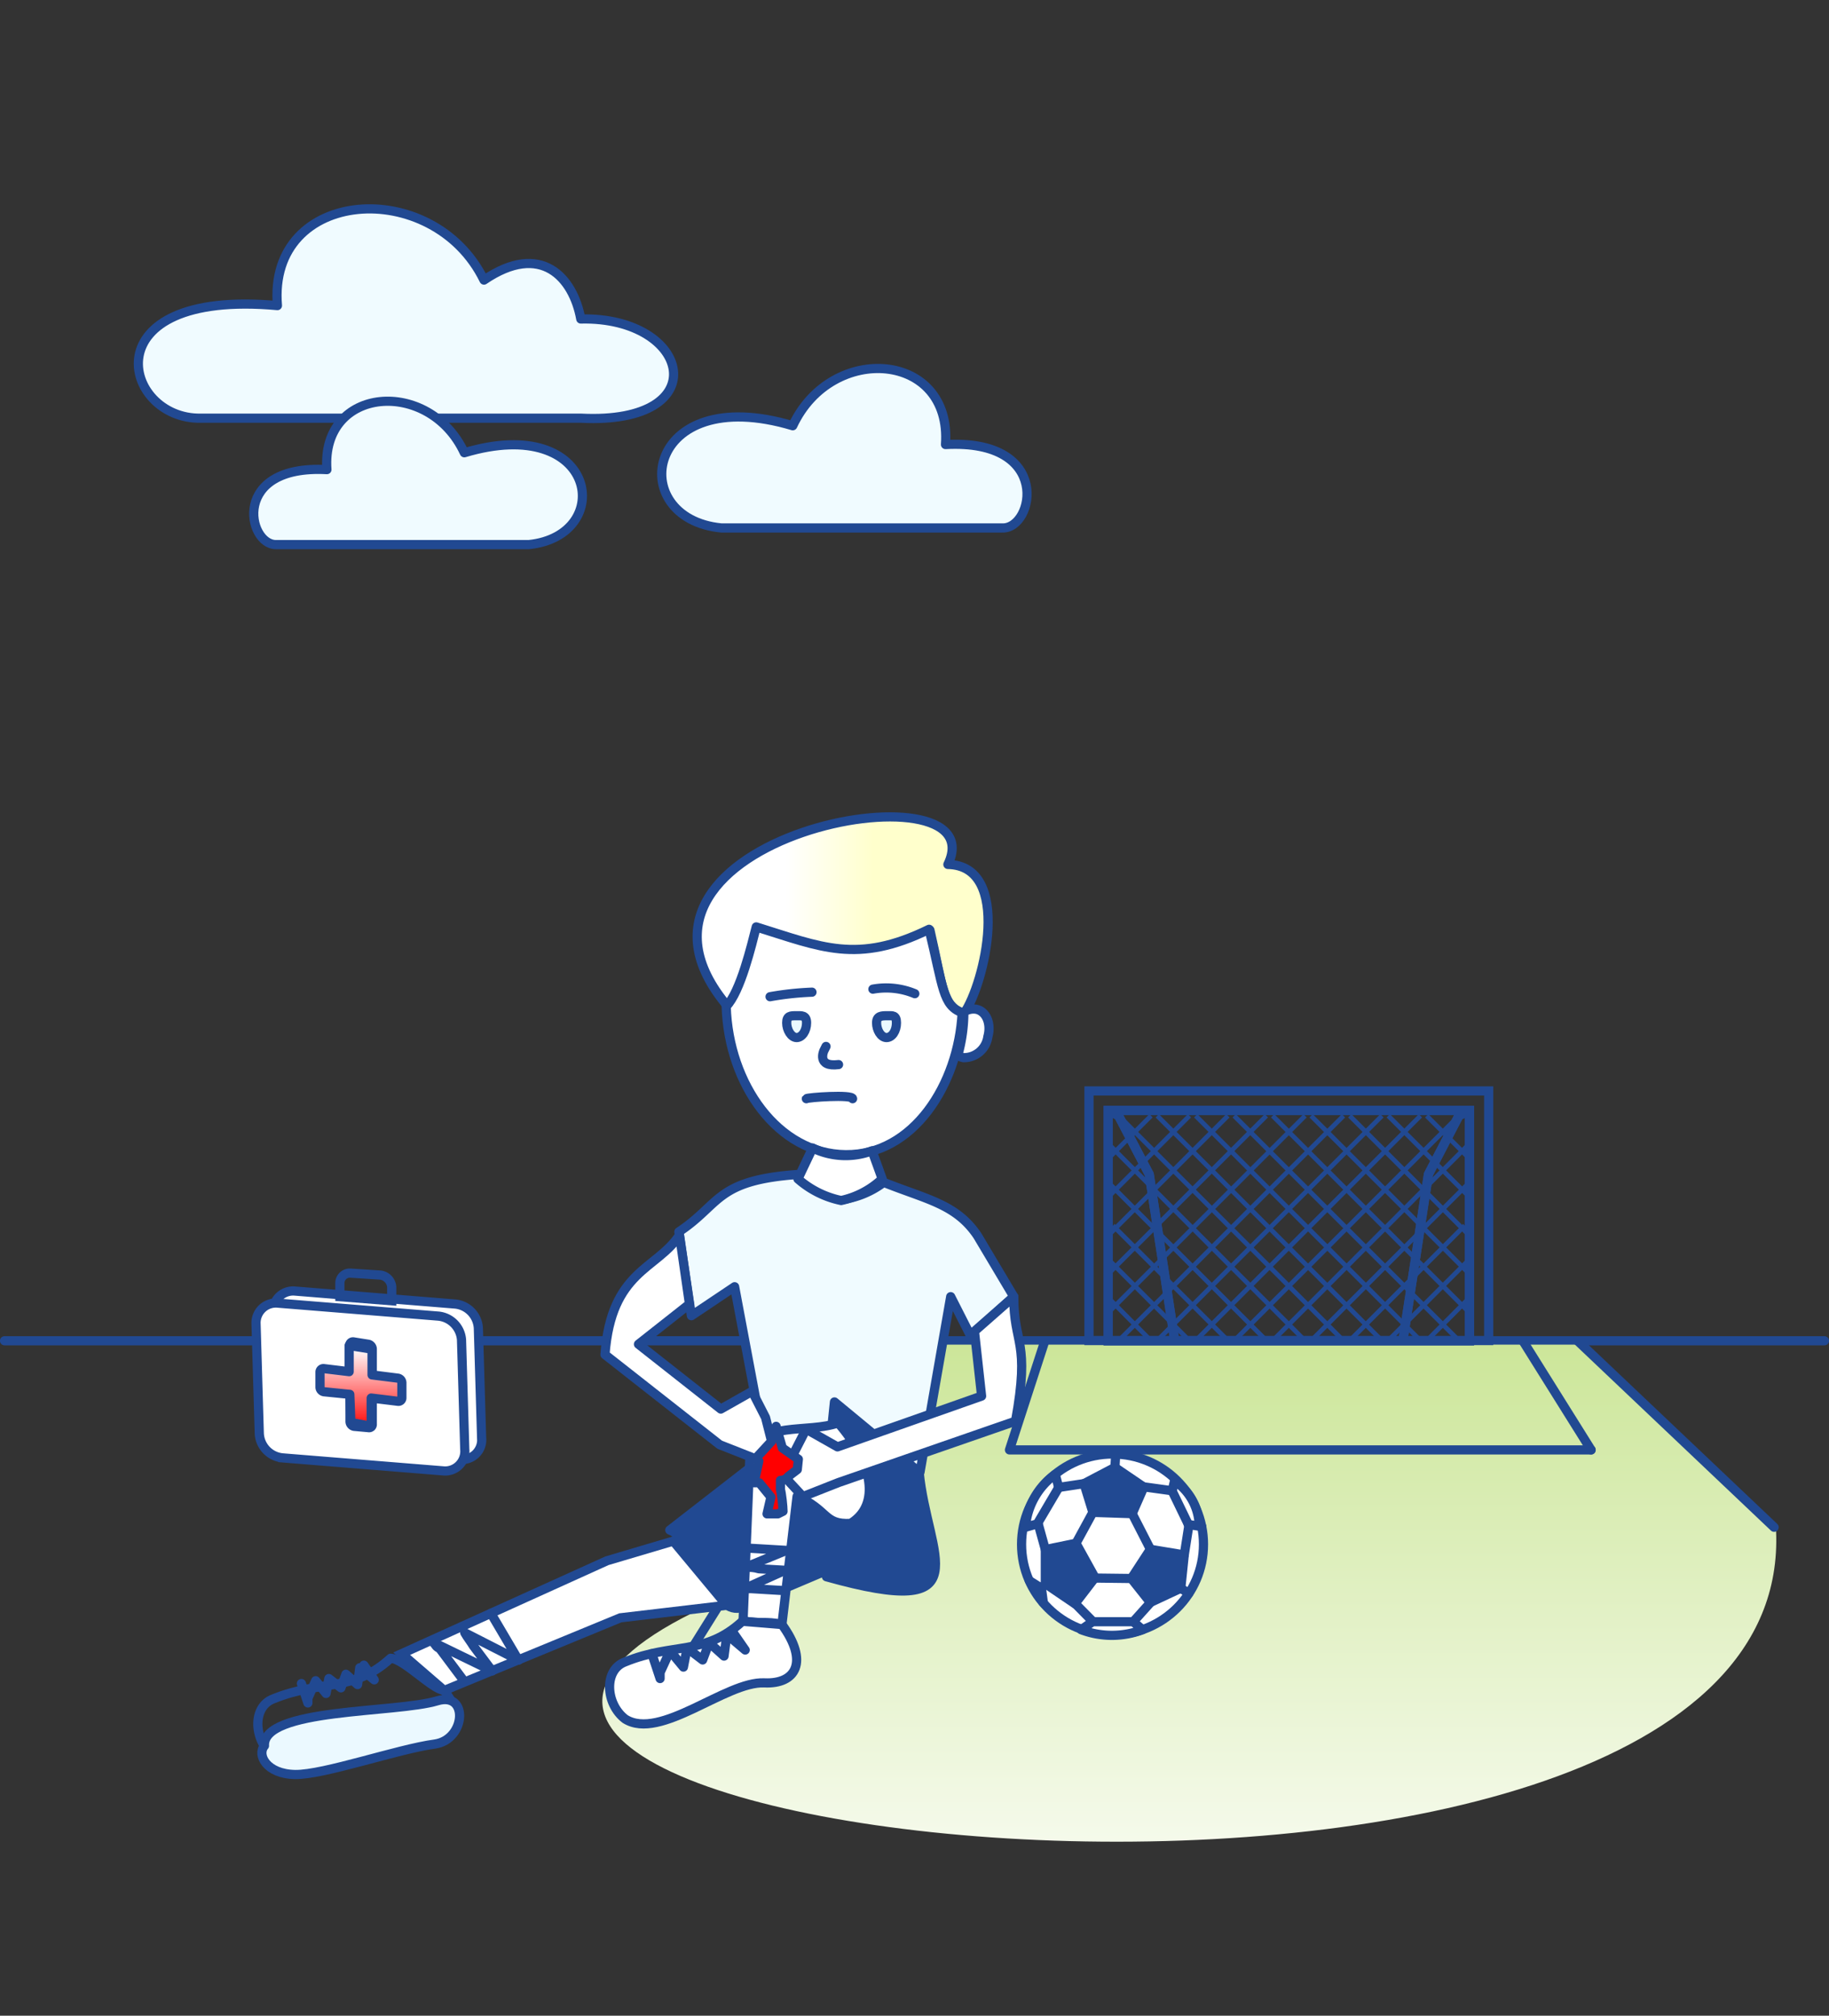
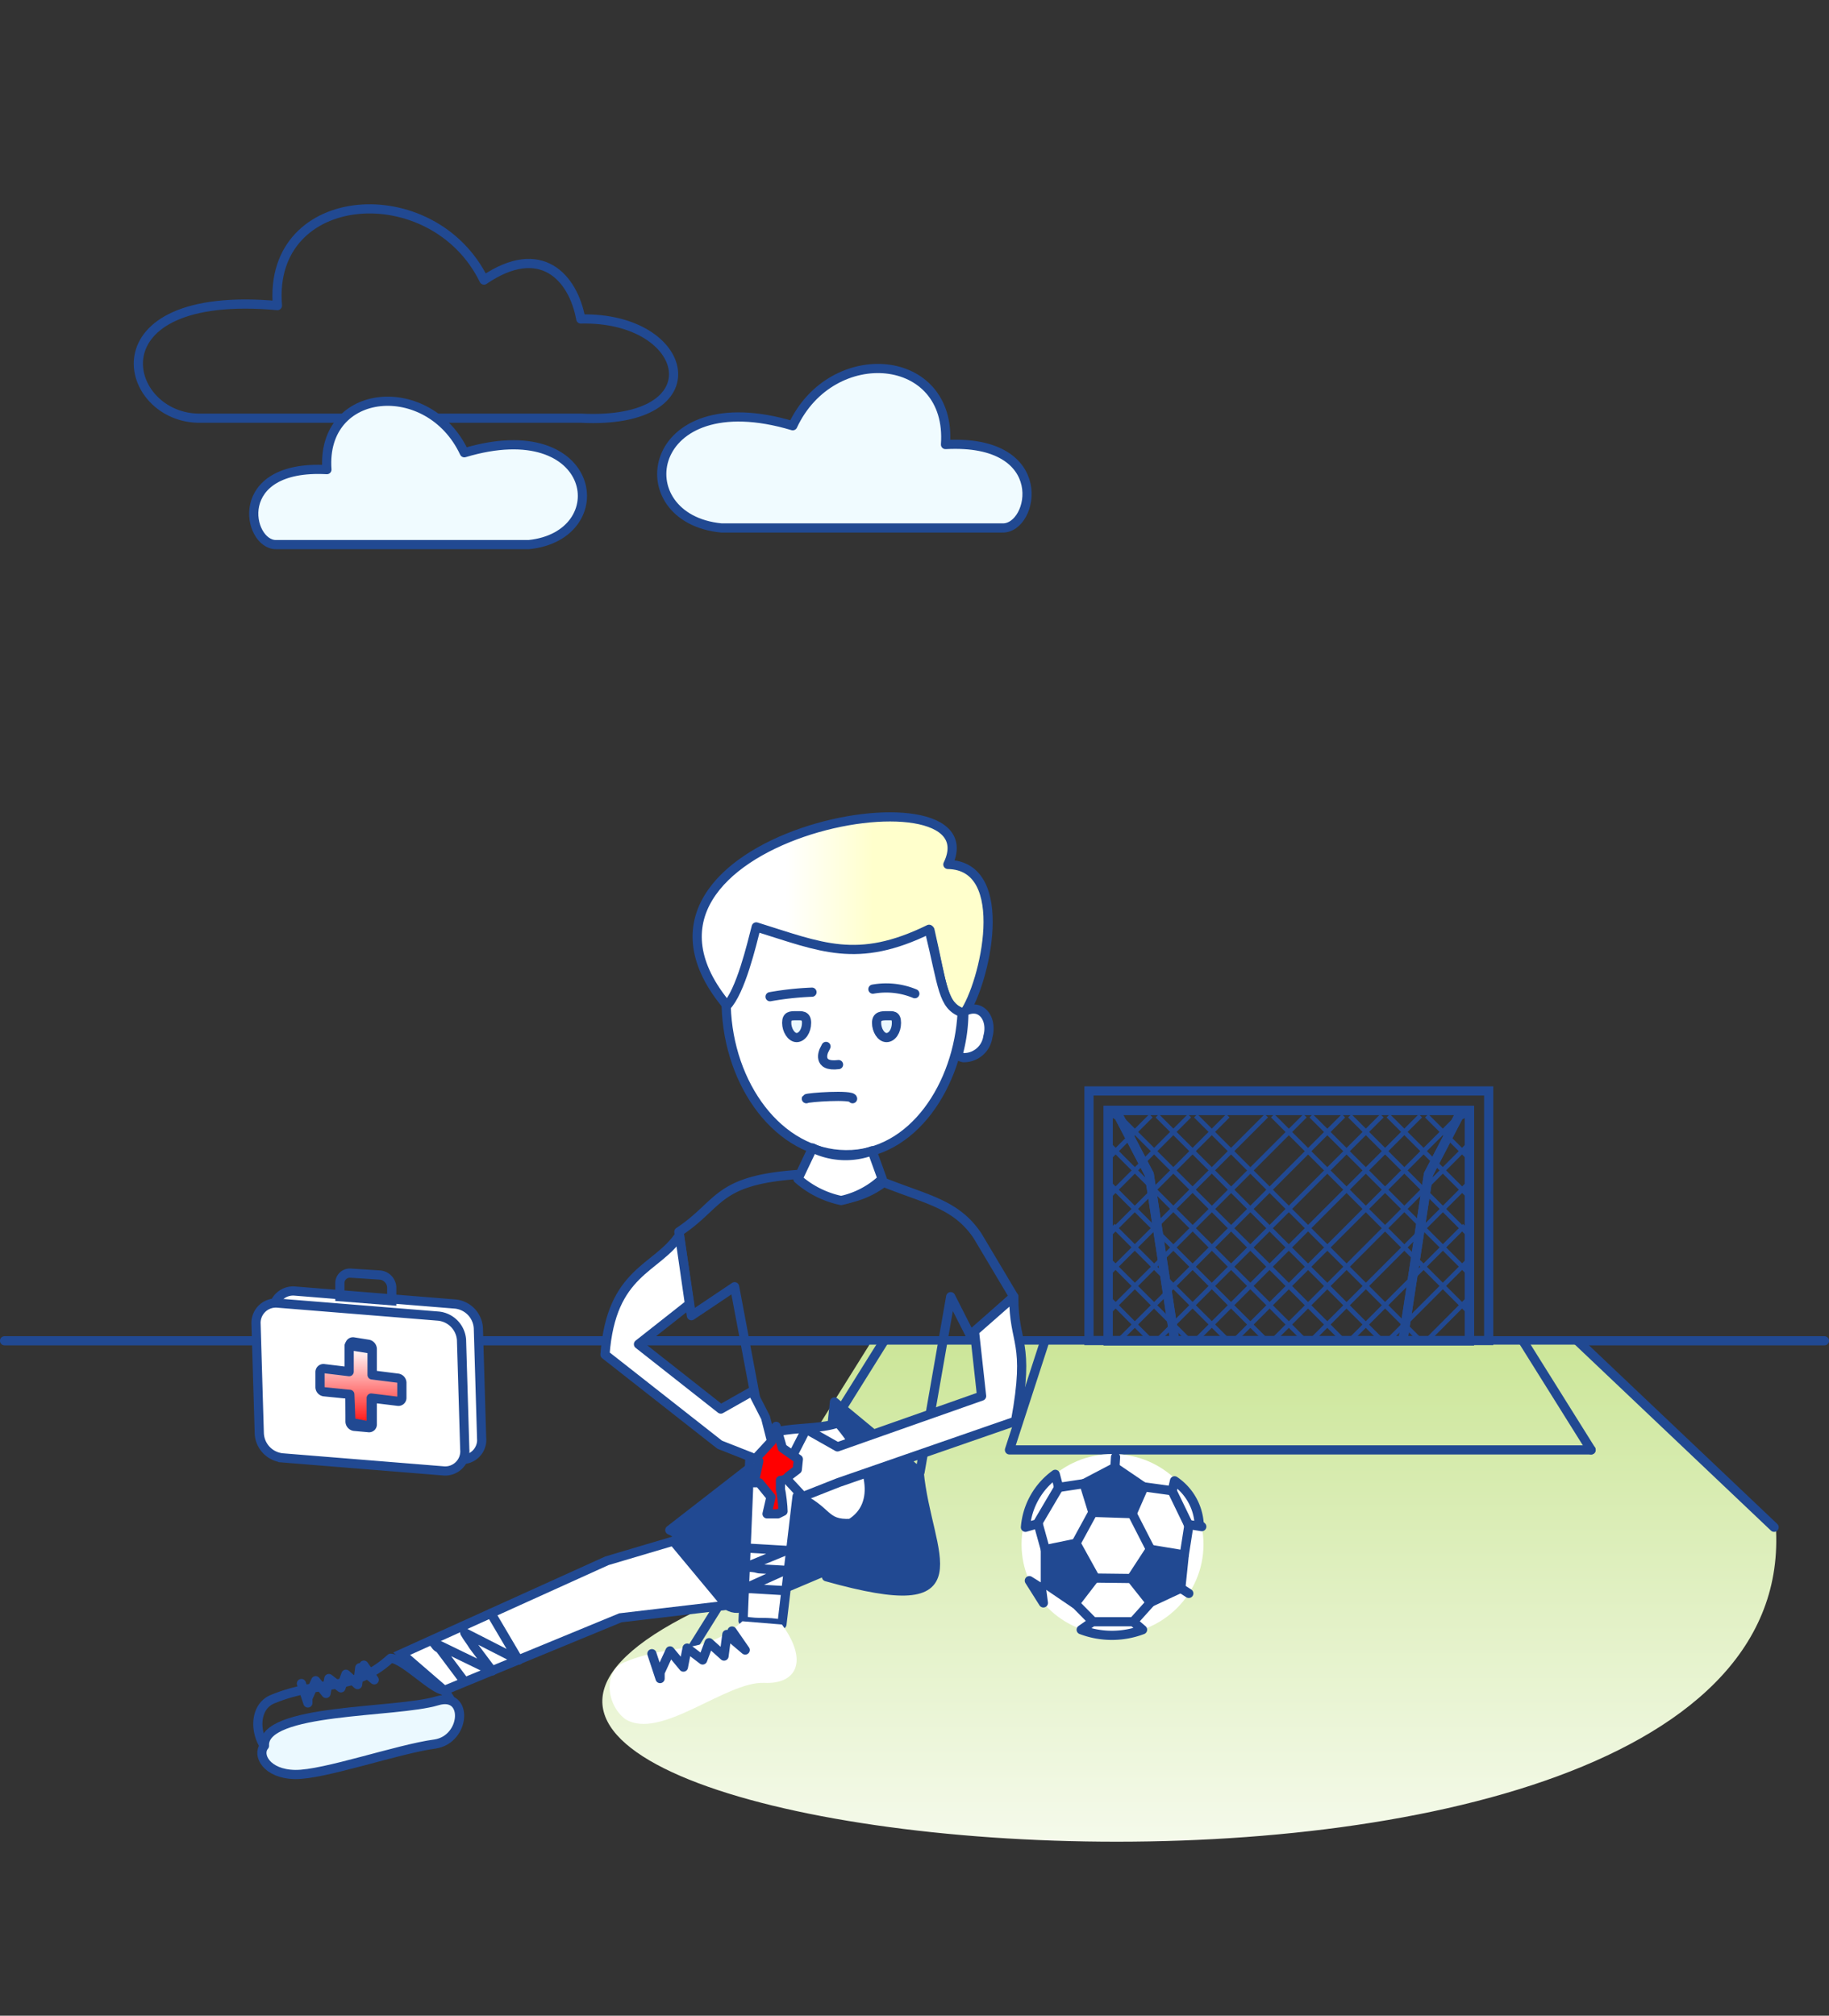
<svg xmlns="http://www.w3.org/2000/svg" viewBox="0 0 84.65 93.27">
  <rect x="0" y="0" width="84.65" height="93.27" fill="#333333" stroke="none" />
  <defs>
    <clipPath id="clip-path">
      <path d="M40.24,62.22H73.11l4.23,4,4.86,4.61c1,22.41-73.6,14.66-49.54,3.51Z" style="fill:none;clip-rule:evenodd" />
    </clipPath>
    <linearGradient id="linear-gradient" x1="-168.56" y1="90.21" x2="-167.56" y2="90.21" gradientTransform="translate(-5456.31 -4864.94) rotate(-90) scale(29.4 60.99)" gradientUnits="userSpaceOnUse">
      <stop offset="0" stop-color="#fff" />
      <stop offset="0.97" stop-color="#cce699" />
      <stop offset="1" stop-color="#9c3" />
    </linearGradient>
    <clipPath id="clip-path-2">
      <path d="M33.69,46.58C27,38.68,46.2,35.18,43.87,40c3,.05,1.7,5.55.74,6.9-1-.35-.95-1.16-1.57-3.86-3.33,1.63-5,.81-8-.11-.21.81-.72,3-1.39,3.68" style="fill:none;clip-rule:evenodd" />
    </clipPath>
    <linearGradient id="linear-gradient-2" x1="-168.21" y1="90.56" x2="-167.91" y2="90.56" gradientTransform="translate(-2223.69 863.51) rotate(180) scale(13.46 9.08)" gradientUnits="userSpaceOnUse">
      <stop offset="0" stop-color="#ffc" />
      <stop offset="1" stop-color="#fff" />
    </linearGradient>
    <clipPath id="clip-path-3">
      <path d="M14.81,64.19v-.7a.16.16,0,0,1,.19-.16l1.16.14V62.26l1.06.17v1.19l1.19.15a.22.22,0,0,1,.19.21v.7a.16.16,0,0,1-.19.16l-1.23-.15V66l-.94-.18-.05-1.3L15,64.4a.22.22,0,0,1-.19-.21" style="fill:none;clip-rule:evenodd" />
    </clipPath>
    <linearGradient id="linear-gradient-3" x1="-168.56" y1="90.42" x2="-167.56" y2="90.42" gradientTransform="translate(-327.7 -576.03) rotate(-90) scale(3.81)" gradientUnits="userSpaceOnUse">
      <stop offset="0" stop-color="red" />
      <stop offset="1" stop-color="#fff" />
    </linearGradient>
  </defs>
  <title>child_personal_accident</title>
  <g id="Layer_2" data-name="Layer 2">
    <g id="Layer_1-2" data-name="Layer 1">
      <rect x="0.21" width="84.23" height="90.7" style="fill:none" />
      <line x1="0.21" y1="62.04" x2="84.44" y2="62.04" style="fill:none;stroke:#214992;stroke-linecap:round;stroke-miterlimit:22.926;stroke-width:0.425px" />
      <path d="M33.39,24.43h13c1.47.05,2.33-4.13-2.63-3.86.31-4.29-5.26-4.75-7.07-.87C29.83,17.65,28.88,24,33.39,24.43Z" style="fill:#f0fbff;fill-rule:evenodd" />
      <path d="M33.39,24.43h13c1.47.05,2.33-4.13-2.63-3.86.31-4.29-5.26-4.75-7.07-.87C29.83,17.65,28.88,24,33.39,24.43Z" style="fill:none;stroke:#214992;stroke-linejoin:round;stroke-width:0.425px" />
-       <path d="M26.89,19.35H9.29c-3.62.07-5.18-6,3.55-5.21-.46-5.47,7.2-6,9.56-1.18,2.64-1.8,4.13-.12,4.48,1.8C32,14.64,33.18,19.67,26.89,19.35Z" style="fill:#f0fbff;fill-rule:evenodd" />
      <path d="M26.89,19.35H9.29c-3.62.07-5.18-6,3.55-5.21-.46-5.47,7.2-6,9.56-1.18,2.64-1.8,4.13-.12,4.48,1.8C32,14.64,33.18,19.67,26.89,19.35Z" style="fill:none;stroke:#214992;stroke-linejoin:round;stroke-width:0.425px" />
      <g style="clip-path:url(#clip-path)">
        <rect x="8.6" y="62.22" width="74.64" height="31.04" style="fill:url(#linear-gradient)" />
      </g>
      <line x1="40.92" y1="62.04" x2="32.08" y2="76.19" style="fill:none;stroke:#214992;stroke-linecap:round;stroke-linejoin:round;stroke-width:0.425px" />
      <polyline points="48.36 62.04 46.72 67.09 73.64 67.09" style="fill:none;stroke:#214992;stroke-linecap:round;stroke-linejoin:round;stroke-width:0.425px" />
      <line x1="70.48" y1="62.04" x2="73.64" y2="67.09" style="fill:none;stroke:#214992;stroke-linecap:round;stroke-linejoin:round;stroke-width:0.425px" />
      <line x1="73.01" y1="62.04" x2="82.11" y2="70.67" style="fill:none;stroke:#214992;stroke-linecap:round;stroke-linejoin:round;stroke-width:0.425px" />
      <rect x="50.4" y="50.48" width="18.5" height="11.55" style="fill:none;stroke:#214992;stroke-miterlimit:22.926;stroke-width:0.425px" />
      <rect x="51.29" y="51.38" width="16.72" height="10.66" style="fill:none;stroke:#214992;stroke-miterlimit:22.926;stroke-width:0.425px" />
      <polyline points="68.01 51.38 67.52 51.63 66.11 54.34 64.93 62.04" style="fill:none;stroke:#214992;stroke-miterlimit:22.926;stroke-width:0.425px" />
      <polyline points="51.29 51.38 51.77 51.63 53.19 54.34 54.37 62.04" style="fill:none;stroke:#214992;stroke-miterlimit:22.926;stroke-width:0.425px" />
      <line x1="62.18" y1="62.04" x2="51.78" y2="51.63" style="fill:none;stroke:#214992;stroke-miterlimit:22.926;stroke-width:0.216px" />
      <line x1="63.96" y1="62.04" x2="53.56" y2="51.63" style="fill:none;stroke:#214992;stroke-miterlimit:22.926;stroke-width:0.216px" />
      <line x1="65.75" y1="62.04" x2="55.34" y2="51.63" style="fill:none;stroke:#214992;stroke-miterlimit:22.926;stroke-width:0.216px" />
-       <line x1="67.53" y1="62.04" x2="57.12" y2="51.63" style="fill:none;stroke:#214992;stroke-miterlimit:22.926;stroke-width:0.216px" />
      <line x1="68.01" y1="60.74" x2="58.9" y2="51.63" style="fill:none;stroke:#214992;stroke-miterlimit:22.926;stroke-width:0.216px" />
      <line x1="68.01" y1="58.95" x2="60.68" y2="51.63" style="fill:none;stroke:#214992;stroke-miterlimit:22.926;stroke-width:0.216px" />
      <line x1="68.01" y1="57.17" x2="62.47" y2="51.63" style="fill:none;stroke:#214992;stroke-miterlimit:22.926;stroke-width:0.216px" />
      <line x1="68.01" y1="55.39" x2="64.25" y2="51.63" style="fill:none;stroke:#214992;stroke-miterlimit:22.926;stroke-width:0.216px" />
      <line x1="68.01" y1="53.61" x2="66.03" y2="51.63" style="fill:none;stroke:#214992;stroke-miterlimit:22.926;stroke-width:0.216px" />
      <line x1="60.4" y1="62.04" x2="51.29" y2="52.92" style="fill:none;stroke:#214992;stroke-miterlimit:22.926;stroke-width:0.216px" />
      <line x1="58.62" y1="62.04" x2="51.29" y2="54.71" style="fill:none;stroke:#214992;stroke-miterlimit:22.926;stroke-width:0.216px" />
      <line x1="56.84" y1="62.04" x2="51.51" y2="56.71" style="fill:none;stroke:#214992;stroke-miterlimit:22.926;stroke-width:0.216px" />
      <line x1="55.05" y1="62.04" x2="51.29" y2="58.27" style="fill:none;stroke:#214992;stroke-miterlimit:22.926;stroke-width:0.216px" />
      <line x1="53.27" y1="62.04" x2="51.29" y2="60.05" style="fill:none;stroke:#214992;stroke-miterlimit:22.926;stroke-width:0.216px" />
      <rect x="51.29" y="51.38" width="16.72" height="10.66" style="fill:none;stroke:#214992;stroke-miterlimit:22.926;stroke-width:0.425px" />
      <polyline points="51.29 51.38 51.77 51.63 53.19 54.34 54.37 62.04" style="fill:none;stroke:#214992;stroke-miterlimit:22.926;stroke-width:0.425px" />
      <polyline points="68.01 51.38 67.52 51.63 66.11 54.34 64.93 62.04" style="fill:none;stroke:#214992;stroke-miterlimit:22.926;stroke-width:0.425px" />
      <line x1="57.12" y1="62.04" x2="67.52" y2="51.63" style="fill:none;stroke:#214992;stroke-miterlimit:22.926;stroke-width:0.216px" />
      <line x1="55.33" y1="62.04" x2="65.74" y2="51.63" style="fill:none;stroke:#214992;stroke-miterlimit:22.926;stroke-width:0.216px" />
      <line x1="53.55" y1="62.04" x2="63.96" y2="51.63" style="fill:none;stroke:#214992;stroke-miterlimit:22.926;stroke-width:0.216px" />
      <line x1="51.77" y1="62.04" x2="62.18" y2="51.63" style="fill:none;stroke:#214992;stroke-miterlimit:22.926;stroke-width:0.216px" />
      <line x1="51.29" y1="60.74" x2="60.4" y2="51.63" style="fill:none;stroke:#214992;stroke-miterlimit:22.926;stroke-width:0.216px" />
      <line x1="51.29" y1="58.95" x2="58.61" y2="51.63" style="fill:none;stroke:#214992;stroke-miterlimit:22.926;stroke-width:0.216px" />
      <line x1="51.29" y1="57.17" x2="56.83" y2="51.63" style="fill:none;stroke:#214992;stroke-miterlimit:22.926;stroke-width:0.216px" />
      <line x1="51.29" y1="55.39" x2="55.05" y2="51.63" style="fill:none;stroke:#214992;stroke-miterlimit:22.926;stroke-width:0.216px" />
      <line x1="51.29" y1="53.61" x2="53.27" y2="51.63" style="fill:none;stroke:#214992;stroke-miterlimit:22.926;stroke-width:0.216px" />
      <line x1="58.9" y1="62.04" x2="68.01" y2="52.92" style="fill:none;stroke:#214992;stroke-miterlimit:22.926;stroke-width:0.216px" />
      <line x1="60.68" y1="62.04" x2="68.01" y2="54.71" style="fill:none;stroke:#214992;stroke-miterlimit:22.926;stroke-width:0.216px" />
      <line x1="62.46" y1="62.04" x2="67.79" y2="56.71" style="fill:none;stroke:#214992;stroke-miterlimit:22.926;stroke-width:0.216px" />
      <line x1="64.24" y1="62.04" x2="68.01" y2="58.27" style="fill:none;stroke:#214992;stroke-miterlimit:22.926;stroke-width:0.216px" />
      <line x1="66.03" y1="62.04" x2="68.01" y2="60.05" style="fill:none;stroke:#214992;stroke-miterlimit:22.926;stroke-width:0.216px" />
-       <path d="M37,54.34a4.28,4.28,0,0,0,1.9,1.18,4.16,4.16,0,0,0,2-.81c2,.8,3.35,1,4.34,2.47L46.92,60l-2,1.81L44,60l-1.42,8.12-7.11-.76L34,59.54l-2,1.34L31.42,57C33.38,55.7,33.11,54.6,37,54.34Z" style="fill:#f0fbff;fill-rule:evenodd" />
      <path d="M37,54.34a4.28,4.28,0,0,0,1.9,1.18,4.16,4.16,0,0,0,2-.81c2,.8,3.35,1,4.34,2.47L46.92,60l-2,1.81L44,60l-1.42,8.12-7.11-.76L34,59.54l-2,1.34L31.42,57C33.38,55.7,33.11,54.6,37,54.34Z" style="fill:none;stroke:#214992;stroke-linecap:round;stroke-linejoin:round;stroke-width:0.425px" />
      <g style="clip-path:url(#clip-path-2)">
        <rect x="27.03" y="35.18" width="19.86" height="11.69" style="fill:url(#linear-gradient-2)" />
      </g>
      <path d="M33.69,46.58C27,38.68,46.2,35.18,43.87,40c3,.05,1.7,5.55.74,6.9-1-.35-.95-1.16-1.57-3.86-3.33,1.63-5,.81-8-.11C34.87,43.71,34.36,45.93,33.69,46.58Z" style="fill:none;stroke:#214992;stroke-linecap:round;stroke-linejoin:round;stroke-width:0.425px" />
      <path d="M43,43c-3.33,1.63-5,.82-8-.11-.21.81-.72,3-1.39,3.68.11,3.6,2.4,6.83,5.53,6.86s5.22-3.26,5.39-6.57C43.62,46.52,43.66,45.71,43,43Z" style="fill:#fff;fill-rule:evenodd" />
      <path d="M43,43c-3.33,1.63-5,.82-8-.11-.21.81-.72,3-1.39,3.68.11,3.6,2.4,6.83,5.53,6.86s5.22-3.26,5.39-6.57C43.62,46.52,43.66,45.71,43,43Z" style="fill:none;stroke:#214992;stroke-linecap:round;stroke-linejoin:round;stroke-width:0.425px" />
      <path d="M44.59,48.94a.63.63,0,0,1-.26-.11,7.5,7.5,0,0,0,.28-2,.79.79,0,0,1,.57-.13c.46.09.71.66.54,1.27A1.12,1.12,0,0,1,44.59,48.94Z" style="fill:#fff;fill-rule:evenodd" />
      <path d="M44.59,48.94a.63.63,0,0,1-.26-.11,7.5,7.5,0,0,0,.28-2,.79.79,0,0,1,.57-.13c.46.09.71.66.54,1.27A1.12,1.12,0,0,1,44.59,48.94Z" style="fill:none;stroke:#214992;stroke-linecap:round;stroke-miterlimit:22.926;stroke-width:0.425px" />
      <path d="M40.36,53.25l.47,1.3a4,4,0,0,1-1.9,1,4.36,4.36,0,0,1-2-1l.68-1.43A3.48,3.48,0,0,0,40.36,53.25Z" style="fill:#fff;fill-rule:evenodd" />
      <path d="M40.36,53.25l.47,1.3a4,4,0,0,1-1.9,1,4.36,4.36,0,0,1-2-1l.68-1.43A3.48,3.48,0,0,0,40.36,53.25Z" style="fill:none;stroke:#214992;stroke-linecap:round;stroke-linejoin:round;stroke-width:0.425px" />
      <path d="M41.06,47c-.25,0-.49,0-.49.33s.2.68.46.68.46-.31.46-.68S41.31,47,41.06,47Z" style="fill:#ebf9ff;fill-rule:evenodd" />
      <path d="M41.06,47c-.25,0-.49,0-.49.33s.2.68.46.68.46-.31.46-.68S41.31,47,41.06,47Z" style="fill:none;stroke:#214992;stroke-miterlimit:22.926;stroke-width:0.425px" />
      <path d="M36.84,47c-.25,0-.43,0-.43.33s.21.68.46.68.46-.31.46-.68S37.09,47,36.84,47Z" style="fill:#ebf9ff;fill-rule:evenodd" />
      <path d="M36.84,47c-.25,0-.43,0-.43.33s.21.68.46.68.46-.31.46-.68S37.09,47,36.84,47Z" style="fill:none;stroke:#214992;stroke-miterlimit:22.926;stroke-width:0.425px" />
      <path d="M39.46,50.84c0-.21-2.1-.06-2.14,0" style="fill:none;stroke:#214992;stroke-linecap:round;stroke-linejoin:round;stroke-width:0.425px" />
      <path d="M40.4,45.77a3.45,3.45,0,0,1,1.94.21" style="fill:none;stroke:#214992;stroke-linecap:round;stroke-linejoin:round;stroke-width:0.425px" />
      <path d="M37.58,45.91a14,14,0,0,0-1.94.21" style="fill:none;stroke:#214992;stroke-linecap:round;stroke-linejoin:round;stroke-width:0.425px" />
      <path d="M38.23,48.42l-.1.2s-.35.77.68.64c0,0,0,0,0,0" style="fill:none;stroke:#214992;stroke-linecap:round;stroke-linejoin:round;stroke-width:0.425px" />
      <path d="M42.54,68.11l-3.92-3.24-.29,2.8-2.9-.31L31,70.8c1.29.49,1.84,3.67,3.13,3.62l4.72-2-.6.54C45.52,75,42.91,72,42.54,68.11Z" style="fill:#214992;fill-rule:evenodd" />
      <path d="M42.54,68.11l-3.92-3.24-.29,2.8-2.9-.31L31,70.8c1.29.49,1.84,3.67,3.13,3.62l4.72-2-.6.54C45.52,75,42.91,72,42.54,68.11Z" style="fill:none;stroke:#214992;stroke-linecap:round;stroke-linejoin:round;stroke-width:0.425px" />
      <path d="M38.79,65.84c-1.36.49-3.75-.09-4.08,1.48L34.39,75c.85.15,1,0,1.8.16l.7-5.92c1.46.63,1.22,1.32,2.48,1.25C40.76,69.64,40.4,67.69,38.79,65.84Z" style="fill:#fff;fill-rule:evenodd" />
      <path d="M38.79,65.84c-1.36.49-3.75-.09-4.08,1.48L34.39,75c.85.15,1,0,1.8.16l.7-5.92c1.46.63,1.22,1.32,2.48,1.25C40.76,69.64,40.4,67.69,38.79,65.84Z" style="fill:none;stroke:#214992;stroke-linecap:round;stroke-linejoin:round;stroke-width:0.425px" />
      <path d="M34.53,71.63l1.87.11-1.9.78c.23,0,.39,0,.62.07l1.22.07-1.89.85c.15,0,.2,0,.32,0l1.51.09h0" style="fill:none;stroke:#214992;stroke-linecap:round;stroke-linejoin:round;stroke-width:0.425px" />
      <path d="M36.19,75.17c1.25,1.71.66,2.77-.82,2.7-1.77-.08-4.82,2.7-6.44,1.67-.91-.7-1-2.27,0-2.64,2.23-.91,3.67-.27,5.43-1.88Z" style="fill:#fff;fill-rule:evenodd" />
-       <path d="M36.19,75.17c1.25,1.71.66,2.77-.82,2.7-1.77-.08-4.82,2.7-6.44,1.67-.91-.7-1-2.27,0-2.64,2.23-.91,3.67-.27,5.43-1.88Z" style="fill:none;stroke:#214992;stroke-linecap:round;stroke-linejoin:round;stroke-width:0.425px" />
      <path d="M30.17,76.52l.38,1.15v-.28l.46-1,.62.75.17-.88.72.55.3-.8.69.62.13-1,.85.72-.61-.88" style="fill:none;stroke:#214992;stroke-linecap:round;stroke-linejoin:round;stroke-width:0.425px" />
      <path d="M46.92,60,45.1,61.6l.33,3-6.67,2.35-1.45-.82-.62,1.21-.28,1.1.75.81,1.65-.65L47,65.76C47.69,62,46.91,62.24,46.92,60Z" style="fill:#fff;fill-rule:evenodd" />
      <path d="M46.92,60,45.1,61.6l.33,3-6.67,2.35-1.45-.82-.62,1.21-.28,1.1.75.81,1.65-.65L47,65.76C47.69,62,46.91,62.24,46.92,60Z" style="fill:none;stroke:#214992;stroke-linecap:round;stroke-linejoin:round;stroke-width:0.425px" />
      <path d="M35.41,67l-.85.29c.29.13.17.11.4.11l.16.21-.22,1h.24l.54.66-.18.78H36l.24-.12c0-.22-.07-.85-.12-1V68.5c.13,0,.28-.06.36-.18L36.9,68l.05-.48L36.21,67l-.29-1Z" style="fill:red;fill-rule:evenodd" />
      <path d="M35.41,67l-.85.29c.29.13.17.11.4.11l.16.21-.22,1h.24l.54.66-.18.78H36l.24-.12c0-.22-.07-.85-.12-1V68.5c.13,0,.28-.06.36-.18L36.9,68l.05-.48L36.21,67l-.29-1Z" style="fill:none;stroke:#214992;stroke-linecap:round;stroke-linejoin:round;stroke-width:0.425px" />
      <path d="M31.45,57.15l.46,3.19L29.55,62.2l3.81,3,1.45-.82.62,1.21.28,1.1-.75.81-1.65-.65L28,62.68C28.29,58.78,30.4,58.75,31.45,57.15Z" style="fill:#fff;fill-rule:evenodd" />
      <path d="M31.45,57.15l.46,3.19L29.55,62.2l3.81,3,1.45-.82.62,1.21.28,1.1-.75.81-1.65-.65L28,62.68C28.29,58.78,30.4,58.75,31.45,57.15Z" style="fill:none;stroke:#214992;stroke-linecap:round;stroke-linejoin:round;stroke-width:0.425px" />
      <path d="M20.56,78.22c1.25,1.71,0,1.43-1.47,1.36-1.77-.08-4.82,2.7-6.44,1.67-.91-.7-1-2.27,0-2.64,2.23-.91,3.67-.27,5.43-1.88C18.71,76.77,20,78.17,20.56,78.22Z" style="fill:none;stroke:#214992;stroke-linecap:round;stroke-linejoin:round;stroke-width:0.425px" />
      <path d="M12.24,80.78c-.1-1.75,6.07-1.5,8-2.08,1.46-.44,1.32,1.79-.11,2-1.72.23-5.14,1.43-6.47,1.41S11.88,81.2,12.24,80.78Z" style="fill:#ebf9ff;fill-rule:evenodd" />
      <path d="M12.24,80.78c-.1-1.75,6.07-1.5,8-2.08,1.46-.44,1.32,1.79-.11,2-1.72.23-5.14,1.43-6.47,1.41S11.88,81.2,12.24,80.78Z" style="fill:none;stroke:#214992;stroke-linecap:round;stroke-linejoin:round;stroke-width:0.425px" />
      <polygon points="31.16 71.31 28.09 72.22 18.59 76.52 20.56 78.22 28.71 74.86 33.63 74.28 31.16 71.31" style="fill:#fff;fill-rule:evenodd" />
      <polygon points="31.16 71.31 28.09 72.22 18.59 76.52 20.56 78.22 28.71 74.86 33.63 74.28 31.16 71.31" style="fill:none;stroke:#214992;stroke-miterlimit:22.926;stroke-width:0.425px" />
      <path d="M22.72,74.65,24,76.82l-2.49-1.27c.13.23.26.38.4.61l.87,1.16L20.06,76c.12.14.12.2.29.28l1.07,1.43h0" style="fill:none;stroke:#214992;stroke-linecap:round;stroke-linejoin:round;stroke-width:0.425px" />
      <ellipse cx="51.49" cy="71.46" rx="4.21" ry="4.18" style="fill:#fff" />
-       <ellipse cx="51.49" cy="71.46" rx="4.21" ry="4.18" style="fill:none;stroke:#214992;stroke-linecap:round;stroke-linejoin:round;stroke-width:0.425px" />
      <polygon points="51.6 67.9 50.17 68.65 50.58 69.98 52.4 70.04 52.94 68.81 51.6 67.9" style="fill:#214992;fill-rule:evenodd" />
      <polygon points="51.6 67.9 50.17 68.65 50.58 69.98 52.4 70.04 52.94 68.81 51.6 67.9" style="fill:none;stroke:#214992;stroke-linecap:round;stroke-linejoin:round;stroke-width:0.425px" />
      <polygon points="53.24 71.69 52.36 73.04 53.24 74.15 54.65 73.49 54.81 71.95 53.24 71.69" style="fill:#214992;fill-rule:evenodd" />
      <polygon points="53.24 71.69 52.36 73.04 53.24 74.15 54.65 73.49 54.81 71.95 53.24 71.69" style="fill:none;stroke:#214992;stroke-linecap:round;stroke-linejoin:round;stroke-width:0.425px" />
      <path d="M49.8,71.41l-1.42.29v1.58l1.37.93L50.68,73Z" style="fill:#214992;fill-rule:evenodd" />
      <path d="M49.8,71.41l-1.42.29v1.58l1.37.93L50.68,73Z" style="fill:none;stroke:#214992;stroke-linecap:round;stroke-linejoin:round;stroke-width:0.425px" />
      <path d="M52.88,75.41a4,4,0,0,1-2.84,0l.53-.37,1.88,0Z" style="fill:#fff;fill-rule:evenodd" />
      <path d="M52.88,75.41a4,4,0,0,1-2.84,0l.53-.37,1.88,0Z" style="fill:none;stroke:#214992;stroke-linecap:round;stroke-linejoin:round;stroke-width:0.425px" />
      <polygon points="47.64 73.14 48.29 74.17 48.2 73.49 47.64 73.14" style="fill:#fff;fill-rule:evenodd" />
      <polygon points="47.64 73.14 48.29 74.17 48.2 73.49 47.64 73.14" style="fill:none;stroke:#214992;stroke-linecap:round;stroke-linejoin:round;stroke-width:0.425px" />
      <path d="M47.46,70.67l.59-.17v-.06L49,68.83l-.16-.61A3.35,3.35,0,0,0,47.46,70.67Z" style="fill:#fff;fill-rule:evenodd" />
      <path d="M47.46,70.67l.59-.17v-.06L49,68.83l-.16-.61A3.35,3.35,0,0,0,47.46,70.67Z" style="fill:none;stroke:#214992;stroke-linecap:round;stroke-linejoin:round;stroke-width:0.425px" />
      <line x1="51.63" y1="67.42" x2="51.6" y2="67.9" style="fill:none;stroke:#214992;stroke-linecap:round;stroke-linejoin:round;stroke-width:0.425px" />
      <path d="M54.36,68.52l-.11.47L55,70.54l.62.1a.59.59,0,0,1-.12-.13A2.59,2.59,0,0,0,54.36,68.52Z" style="fill:#fff;fill-rule:evenodd" />
      <path d="M54.36,68.52l-.11.47L55,70.54l.62.1a.59.59,0,0,1-.12-.13A2.59,2.59,0,0,0,54.36,68.52Z" style="fill:none;stroke:#214992;stroke-linecap:round;stroke-linejoin:round;stroke-width:0.425px" />
      <line x1="52.94" y1="68.8" x2="54.25" y2="68.98" style="fill:none;stroke:#214992;stroke-linecap:round;stroke-linejoin:round;stroke-width:0.425px" />
      <polyline points="54.81 71.95 55.03 70.54 54.99 70.53" style="fill:none;stroke:#214992;stroke-linecap:round;stroke-linejoin:round;stroke-width:0.425px" />
      <line x1="54.65" y1="73.49" x2="55.02" y2="73.73" style="fill:none;stroke:#214992;stroke-linecap:round;stroke-linejoin:round;stroke-width:0.425px" />
      <line x1="53.25" y1="74.15" x2="52.45" y2="75.04" style="fill:none;stroke:#214992;stroke-linecap:round;stroke-linejoin:round;stroke-width:0.425px" />
      <line x1="49.77" y1="74.21" x2="50.56" y2="75.01" style="fill:none;stroke:#214992;stroke-linecap:round;stroke-linejoin:round;stroke-width:0.425px" />
      <line x1="48.38" y1="71.7" x2="48.05" y2="70.51" style="fill:none;stroke:#214992;stroke-linecap:round;stroke-linejoin:round;stroke-width:0.425px" />
      <line x1="48.98" y1="68.83" x2="50.17" y2="68.65" style="fill:none;stroke:#214992;stroke-linecap:round;stroke-linejoin:round;stroke-width:0.425px" />
      <line x1="50.68" y1="73.02" x2="52.36" y2="73.04" style="fill:none;stroke:#214992;stroke-linecap:round;stroke-linejoin:round;stroke-width:0.425px" />
      <line x1="48.4" y1="73.28" x2="48.2" y2="73.49" style="fill:none;stroke:#214992;stroke-linecap:round;stroke-linejoin:round;stroke-width:0.425px" />
      <line x1="50.58" y1="69.98" x2="49.8" y2="71.41" style="fill:none;stroke:#214992;stroke-linecap:round;stroke-linejoin:round;stroke-width:0.425px" />
      <line x1="52.4" y1="70.04" x2="53.25" y2="71.7" style="fill:none;stroke:#214992;stroke-linecap:round;stroke-linejoin:round;stroke-width:0.425px" />
      <path d="M13.95,77.9l.3.9v-.22l.36-.81.48.59.13-.69.56.43.23-.63.54.48.1-.78.67.56-.48-.68" style="fill:none;stroke:#214992;stroke-linecap:round;stroke-linejoin:round;stroke-width:0.425px" />
      <path d="M24.47,25.2H12.77c-1.32,0-2.09-3.71,2.36-3.47-.28-3.86,4.73-4.27,6.36-.78C27.67,19.1,28.53,24.79,24.47,25.2Z" style="fill:#f0fbff;fill-rule:evenodd" />
      <path d="M24.47,25.2H12.77c-1.32,0-2.09-3.71,2.36-3.47-.28-3.86,4.73-4.27,6.36-.78C27.67,19.1,28.53,24.79,24.47,25.2Z" style="fill:none;stroke:#214992;stroke-linejoin:round;stroke-width:0.425px" />
      <path d="M13.65,59.74l7.42.6a1.19,1.19,0,0,1,1.07,1.13l.15,5.06a.91.91,0,0,1-1,1l-7.42-.6a1.19,1.19,0,0,1-1.07-1.13l-.15-5.06A.92.92,0,0,1,13.65,59.74Z" style="fill:#fff;fill-rule:evenodd" />
      <path d="M13.65,59.74l7.42.6a1.19,1.19,0,0,1,1.07,1.13l.15,5.06a.91.91,0,0,1-1,1l-7.42-.6a1.19,1.19,0,0,1-1.07-1.13l-.15-5.06A.92.92,0,0,1,13.65,59.74Z" style="fill:none;stroke:#214992;stroke-miterlimit:22.926;stroke-width:0.425px" />
      <path d="M12.88,60.3l7.42.6A1.19,1.19,0,0,1,21.36,62l.15,5.06a.91.91,0,0,1-1,1l-7.42-.6A1.19,1.19,0,0,1,12,66.32l-.15-5.06A.92.92,0,0,1,12.88,60.3Z" style="fill:#fff;fill-rule:evenodd" />
      <path d="M12.88,60.3l7.42.6A1.19,1.19,0,0,1,21.36,62l.15,5.06a.91.91,0,0,1-1,1l-7.42-.6A1.19,1.19,0,0,1,12,66.32l-.15-5.06A.92.92,0,0,1,12.88,60.3Z" style="fill:none;stroke:#214992;stroke-miterlimit:22.926;stroke-width:0.425px" />
      <path d="M16.22,58.91,17.6,59a.6.6,0,0,1,.53.56l0,.63L15.73,60l0-.63A.46.46,0,0,1,16.22,58.91Z" style="fill:none;stroke:#214992;stroke-miterlimit:22.926;stroke-width:0.425px" />
      <path d="M16.35,62.09l.69.11a.23.23,0,0,1,.19.22l0,3.48a.15.15,0,0,1-.18.16L16.39,66a.23.23,0,0,1-.19-.22l0-3.48A.15.15,0,0,1,16.35,62.09Z" style="fill:#fff;fill-rule:evenodd" />
      <path d="M16.35,62.09l.69.11a.23.23,0,0,1,.19.22l0,3.48a.15.15,0,0,1-.18.16L16.39,66a.23.23,0,0,1-.19-.22l0-3.48A.15.15,0,0,1,16.35,62.09Z" style="fill:none;stroke:#214992;stroke-miterlimit:22.926;stroke-width:0.425px" />
      <g style="clip-path:url(#clip-path-3)">
        <rect x="14.81" y="62.26" width="3.81" height="3.79" style="fill:url(#linear-gradient-3)" />
      </g>
      <path d="M14.81,64.19v-.7a.16.16,0,0,1,.19-.16l1.16.14V62.26l1.06.17v1.19l1.19.15a.22.22,0,0,1,.19.21v.7a.16.16,0,0,1-.19.16l-1.23-.15V66l-.94-.18-.05-1.3L15,64.4A.22.22,0,0,1,14.81,64.19Z" style="fill:none;stroke:#214992;stroke-linecap:round;stroke-linejoin:round;stroke-width:0.425px" />
    </g>
  </g>
</svg>